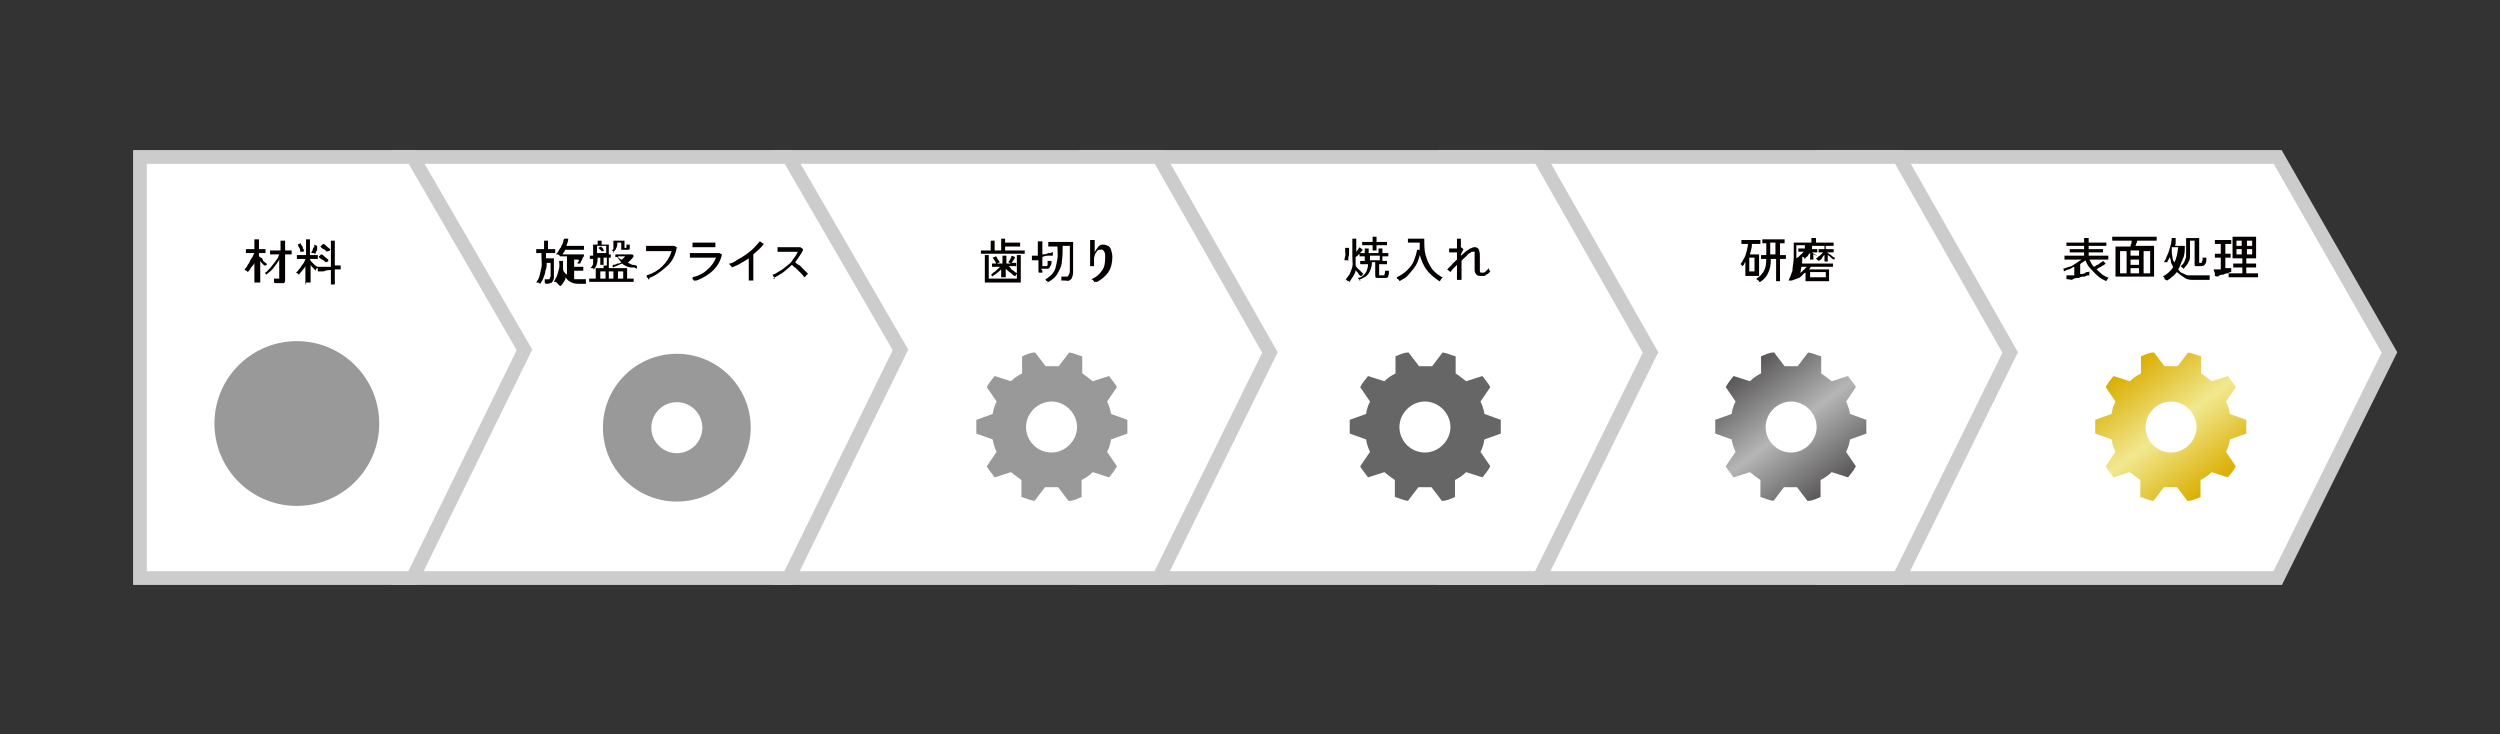
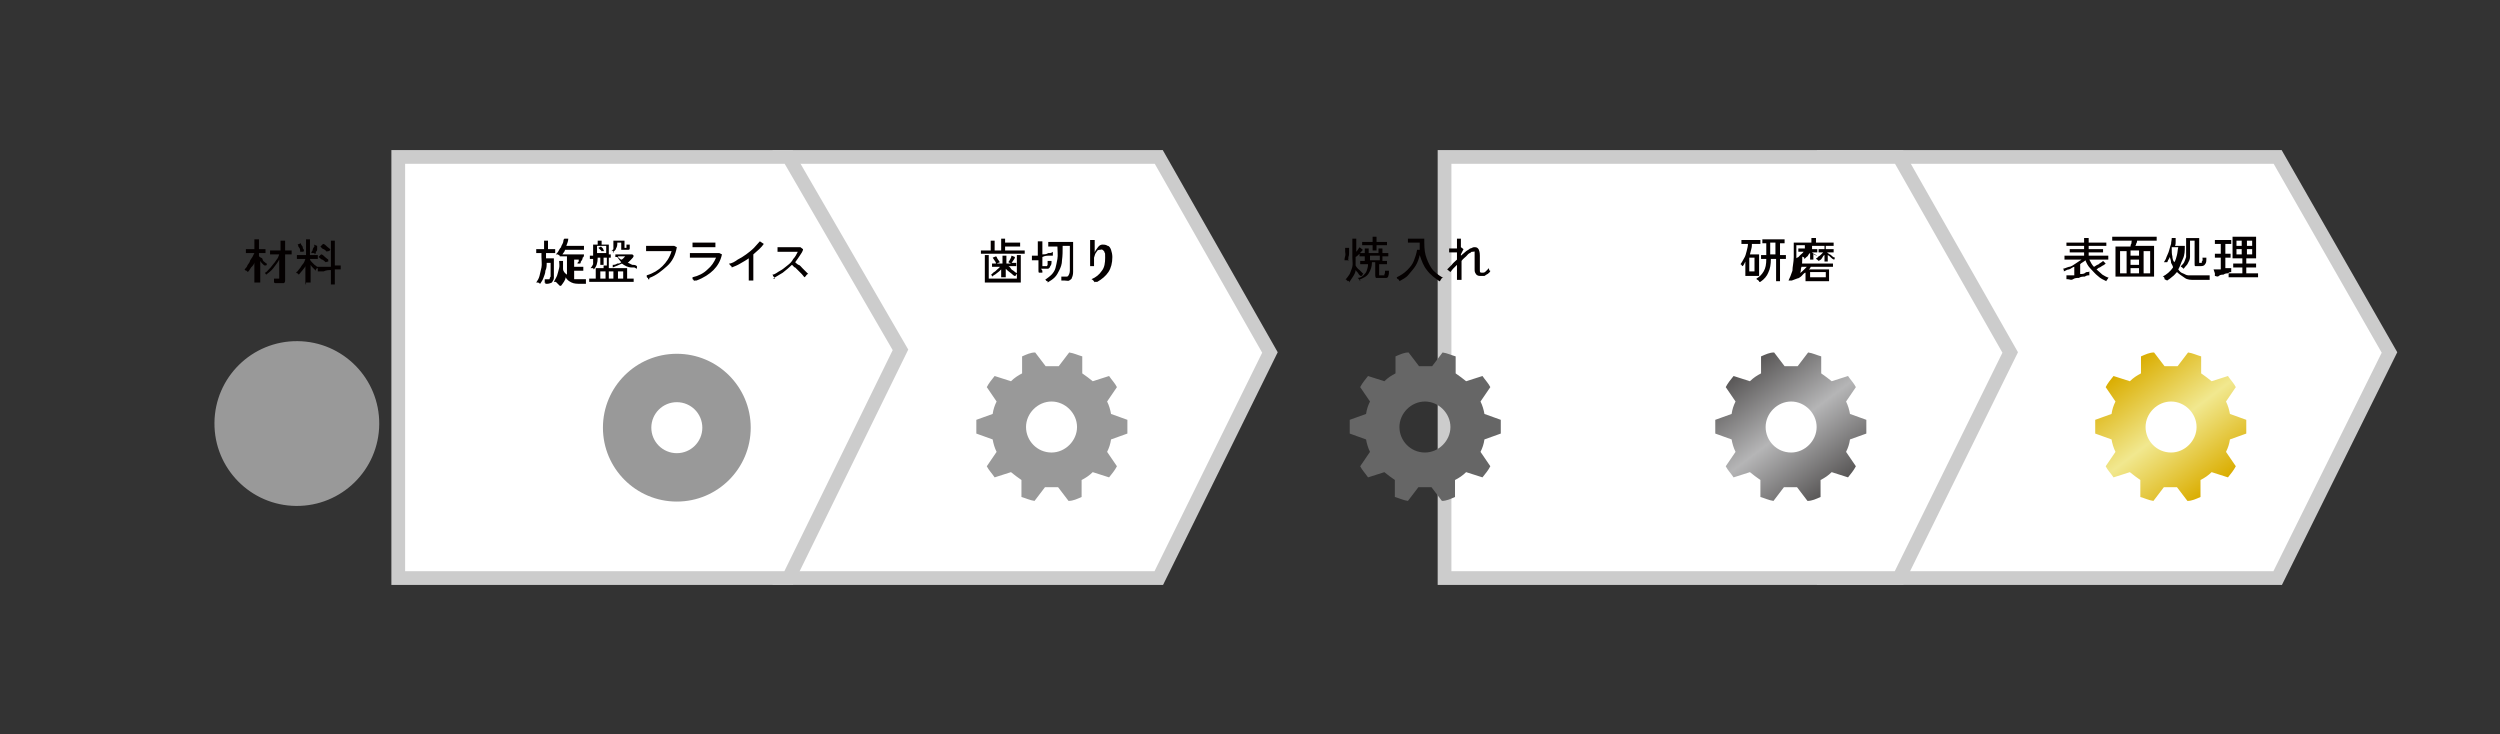
<svg xmlns="http://www.w3.org/2000/svg" viewBox="0 0 382.3 112.3">
  <rect x="0" y="0" width="382.3" height="112.3" fill="#333333" stroke="none" />
  <defs>
    <linearGradient id="a" x1="267.1" x2="280.7" y1="-66.1" y2="-48" gradientTransform="translate(0 122.3)" gradientUnits="userSpaceOnUse">
      <stop offset="0" stop-color="#595757" />
      <stop offset=".5" stop-color="#b5b5b6" />
      <stop offset="1" stop-color="#595757" />
    </linearGradient>
    <linearGradient id="b" x1="325.1" x2="338.8" y1="-66.1" y2="-48" gradientTransform="translate(0 122.3)" gradientUnits="userSpaceOnUse">
      <stop offset="0" stop-color="#daad00" />
      <stop offset=".5" stop-color="#f1e88f" />
      <stop offset="1" stop-color="#daad00" />
    </linearGradient>
  </defs>
  <path fill="#fff" stroke="#ccc" stroke-miterlimit="10" stroke-width="2.1" d="M348.3 88.4h-69.4V24h69.4l17.1 29.9z" />
  <path fill="#fff" stroke="#ccc" stroke-miterlimit="10" stroke-width="2.1" d="M290.4 88.4h-69.5V24h69.5l17 29.9z" />
-   <path fill="#fff" stroke="#ccc" stroke-miterlimit="10" stroke-width="2.1" d="M235.4 88.4H166V24h69.4l17 29.9z" />
  <path fill="#fff" stroke="#ccc" stroke-miterlimit="10" stroke-width="2.1" d="M177.2 88.4h-58V24h58l17 29.9z" />
  <path fill="#fff" stroke="#ccc" stroke-miterlimit="10" stroke-width="2.1" d="M120.6 88.4H60.9V24h59.7l17.1 29.5z" />
-   <path fill="#fff" stroke="#ccc" stroke-miterlimit="10" stroke-width="2.1" d="M63.1 88.4H21.4V24h41.7l17.1 29.5z" />
  <path fill="#040000" d="M150 38.8v-.5h1.5v-1.5h.6v1.5h1v-1.8h.6v.6h2.3v.6h-2.3v.6h3v.5h-6.8Zm.6 4.4V39h.6v3.6h4.3V39h.6v4.2h-5.6Zm2.5-.7v-1.3c-.2.2-.4.4-.7.6-.2.2-.5.3-.7.5 0-.2 0 0-.1-.3h-.1c.1 0 .3-.2.5-.4.1 0 .3-.2.5-.4s.3-.2.4-.4h-1.2v-.5h1.6v-1.2h.6v1.2h.7l-.4-.2s.1-.2.2-.3l.2-.4c.1-.2 0-.2.1-.3l.5.2s0 .2-.1.3c0 0-.1.2-.2.3s-.1.2-.2.3h.7v.5h-1.2c.1 0 .3.2.4.4s.3.2.5.4.3.2.5.3c0 0-.1 0-.2.2s-.1.2-.2.2c-.2 0-.4-.3-.7-.5s-.5-.4-.7-.6v1.3h-.7Zm-.8-2.2s0-.2-.1-.3-.1-.2-.2-.3-.1-.2-.2-.3l.5-.2s.1 0 .2.3c0 0 .1.2.2.3s.1.2.2.3l-.5.2Zm7.1 1.4h-.5c-.1 0-.1-.2-.1-.4v-1.5h-1v-.7h.9v-2.2h.7v2c.3 0 .6 0 .9-.2.3 0 .5 0 .7-.2v.6h-.6c-.3 0-.6 0-1 .2v1.4h.7l.1-.2v-.6h.6c0 .4 0 .6-.2.8 0 .2-.2.3-.3.4h-1.1l.2.3Zm.8 1.5V43c-.1 0-.2 0-.3-.2h-.1c.4-.3.7-.5 1-.8.2-.2.5-.6.6-1s.2-.8.3-1.4 0-1.2 0-1.9h-1.4V37h3.8v4.6c0 .4-.1.7-.2.9 0 .2-.3.3-.4.4s-.4 0-.7 0h-.5v-.6h.7c.2 0 .3 0 .4-.2 0 0 .2-.3.2-.7v-3.8h-1.1c0 .8 0 1.5-.1 2.2 0 .6-.2 1.1-.4 1.5s-.4.8-.7 1.1-.6.5-1.1.8m7.2 0s-.1-.2-.2-.3c0 0-.2-.2-.3-.2.7-.3 1.2-.7 1.6-1.3.4-.5.5-1.2.5-2s0-.6-.1-.8c0-.2-.2-.3-.3-.4s-.3 0-.4 0-.4 0-.5.3c-.2.2-.3.5-.4.9v1.3h-.6v-4h.7v2c0-.3.3-.6.5-.9s.5-.4.7-.4.5 0 .8.2c.2 0 .4.3.5.6s.2.7.2 1.1c0 .9-.2 1.7-.6 2.3s-1 1.1-1.7 1.5h-.4Zm-84.1.1v-.6h.7c.1 0 0-.2.2-.4v-2.1h-.6c0 .4 0 .8-.2 1.2 0 .4-.2.8-.3 1.1s-.3.6-.5.9l-.3-.2H82c.2-.3.4-.6.5-1s.2-.8.3-1.3 0-1 0-1.6v-.6H82v-.6h1.2v-1.3h.6v1.3h1.1v.6h-1.4v.8h1.2v3c0 .3-.2.5-.3.7 0 0-.4.2-.7.2h-.3v-.2Zm1.9 0-.2-.2h-.3c.2-.4.4-.7.5-1s.2-.7.3-1.1 0-.7 0-1.1h.6v1.2c0 .4.3.7.6.9v-2.8h-1.1v-.5.4l-.3-.2H85s.3-.3.4-.5.2-.4.4-.6c0-.2.2-.4.3-.7s0-.4.2-.6h.6c0 .4-.2.8-.3 1.1h2.7v.6h-2.9c0 .2-.2.4-.4.7h3.3c0 .2 0 .4-.2.5 0 0 0 .3-.2.5s0 .3-.2.4h-.4s0-.2.2-.3v-.3h-.7v1.1h1.4v.6h-1.4v1.3h1.8v.7h-.8c-.5 0-1 0-1.4-.2s-.7-.4-.9-.8c0 .4-.4.9-.7 1.3h-.2l-.3-.3Zm5.5-2.3h-.4c.2-.2.3-.4.4-.6v-.8h-.5v-.5h.5v-1.7h.7v-.6h.6v.6h1.1v1.5h.3v.5h-.3v1.7h-.8v-.5h.5v-1.2h-.5v1.1h-.5v-1.1h-.4q0 1.2-.6 1.8Zm-.6 2.1v-.5h1V41h4.8v1.6h1v.5zm1.2-4.4h1.4v-1.1h-1.4v1.2Zm.7-.2s0-.2-.2-.3l-.3-.3.4-.2.3.3c.1.1 0 .2.2.4H92Zm-.2 4.1h.8v-1.1h-.8zm1.3 0h.7v-1.1h-.7zm3.5-1.7c-.6 0-1.1-.3-1.5-.6-.4.2-.9.4-1.4.6v-.4c.2 0 .4 0 .7-.2.2 0 .4 0 .6-.2-.2-.2-.4-.5-.6-.8h-.3v-.4h2.6l.2.2c0 .2-.2.4-.4.6l-.5.5c.2 0 .4.2.7.3.2 0 .5 0 .7.2v.4l-.4-.2Zm-2.7-2.3-.2-.2c-.2-.2 0 0-.2 0l.3-.3v-1.3h1.7v1.1h.3v-.5h.5v.6s0 .2-.2.2H95v-1.1h-.6c0 .3 0 .6-.2.9 0 .2-.3.4-.5.6zm.6 4h.8v-1.1h-.8zm.5-2.9c.2 0 .4-.3.6-.5h-1.1s0 .2.2.3.2.2.3.2m4.1 3v-.2s-.2 0-.2-.2v-.2c1-.3 1.8-.8 2.4-1.4s1.1-1.3 1.4-2.3h-3.9v-.8h4.3l.4.2c-.2 1.2-.7 2.2-1.5 2.9s-1.6 1.4-2.7 1.8v.2Zm7 .3v-.2s-.2 0-.2-.2v-.2c.9-.2 1.7-.6 2.3-1.2.6-.5 1-1.1 1.3-1.8h-4v-.7h4.5l.4.2c-.2 1-.7 1.8-1.3 2.4s-1.5 1.2-2.6 1.6h-.3Zm-.2-5.2v-.7h3.5v.7zm8.6 5.1v-3.4c-.4.3-.8.5-1.3.8s-.8.4-1.3.6c0 0 0-.2-.2-.3 0 0-.2-.2-.2-.3.4 0 .9-.3 1.3-.6.4-.2.9-.5 1.3-.8s.8-.6 1.2-1c.3-.3.6-.7.9-1l.6.4c-.2.3-.4.5-.7.8s-.6.5-.9.8v4zm4-.3s0-.2-.2-.3 0-.2-.2-.3c.4 0 .8-.4 1.2-.6s.7-.5 1.1-.8.7-.6.9-1c.3-.3.5-.7.7-1.1h-3.1v-.7h3.5l.4.3c0 .3-.3.7-.5 1s-.4.6-.7 1c0 0 .3.3.5.4.2 0 .4.3.6.5l.5.5.4.4s-.2 0-.3.2-.2.2-.3.3c0 0-.2-.3-.4-.5l-.5-.5-.5-.5c-.2 0-.3-.3-.5-.4-.4.4-.9.8-1.4 1.2l-1.5.9zm-79.6.6v-3.1c0 .3-.3.6-.5.8-.2.3-.3.5-.5.7l-.2-.2s-.2 0-.3-.2c0 0 .3-.3.4-.5 0-.2.3-.4.4-.7 0-.2.3-.5.4-.7l.3-.6h-1.3v-.6h1.3v-1.5h.7v1.5h1v.6h-1v.4s0 .2.3.3.2.2.3.4.2.2.3.3.2.2.3.2c0 .2 0 .3-.2.3s-.2 0-.4-.2-.3-.3-.4-.5v3.3h-.7Zm3 0v-.6h.8v-2.9c-.2.4-.6.9-.9 1.3s-.7.7-1.1 1l-.2-.3c.2 0 .4-.3.6-.5s.4-.4.6-.7c.2-.2.4-.5.6-.8.2-.2.3-.5.4-.8h-1.4v-.6h1.6v-1.5h.7v1.5h1v.6h-1v3.9c0 .2 0 .4-.2.5h-1.3Zm4.8.1v-2.7c0 .3-.3.5-.5.8-.2.2-.4.5-.5.6l-.2-.2s-.2 0-.2-.2c.2 0 .3-.3.5-.5s.3-.5.5-.7.3-.5.4-.8h-1.3V39h1.4v-2.4h.6V39h1.2v.6h-1.2c0 .2.2.4.3.5l.4.4s.3.2.4.3h2.1v-4h.6v3.8h.9v.6h-.9v2.3h-.6v-2.2c-.3 0-.7 0-1.1.2h-.9V41s-.2 0-.3.2v.2l-.4-.4c-.2-.2-.3-.3-.4-.5v2.7h-.7v.4Zm-.8-4.6v-.4s0-.3-.2-.5 0-.3-.2-.4l.5-.2s0 .2.2.4 0 .3.2.5 0 .3 0 .4h-.5zm2.1 0h-.4s0-.2.2-.4c0 0 0-.3.2-.5s0-.3 0-.4l.5.2v.4c0 .2 0 .4-.2.5 0 .2 0 .3-.2.4v-.2Zm1.8 1.4s-.3-.3-.5-.4c-.2 0-.4-.3-.6-.4l.4-.4c.2 0 .4.2.6.4s.4.3.5.4v.3h-.1Zm.2-1.6s-.3-.3-.5-.4c-.2 0-.4-.3-.5-.4l.4-.4c.2 0 .4.2.6.4s.4.3.5.4q0 .2-.2.3c-.2 0 0 0 0 0h-.2Zm156.2 1.3h-.6s0-.3.1-.6 0-.5 0-.7v-.6h.6v.7c0 .2 0 .5-.1.7 0 .2 0 .4-.1.6h.1Zm0 3.2h-.1c-.1-.2-.1 0-.2-.2s-.1 0-.2 0c.3-.3.5-.6.7-.9.1-.3.3-.7.4-1.1s0-.9 0-1.4v-2.9h.6v2s.2-.2.3-.4.2-.2.2-.3l.5.4c-.1.2-.3.3-.5.6-.2.2-.4.4-.6.5v1.3c.1.2.3.5.6.7l.6.6h-.1s0 .2-.2.3h-.1c-.1 0-.3-.2-.4-.4s-.3-.3-.4-.5c0 .3-.2.7-.4 1l-.6.9v-.3Zm1.8 0-.2-.3s-.1-.2-.2-.2c.4 0 .7-.2.9-.4s.4-.4.5-.7.2-.6.2-1H208v-.5h.7v-.7h-.8v-.5h.8V38h.6v.7h1.5V38h.6v.7h.9v.5h-.9v.7h.7v.5h-1.2v1.7h.8v-.2c.1 0 .1-.3.1-.5h.6c0 .3 0 .6-.1.8 0 .2-.2.3-.3.3h-1.6s-.1-.2-.1-.4v-2h-.5c0 .7-.2 1.2-.5 1.7s-.8.7-1.5 1h.2Zm1.9-4.7v-.8h-1.6V37h1.6v-.8h.6v.8h1.6v.5h-1.6v.8zm-.4 1.5h1.5v-.7h-1.5zm10.6 3.2c-.7-.5-1.4-1-1.9-1.7-.5-.6-.8-1.4-1.1-2.3-.1.5-.3 1.1-.6 1.6s-.7.9-1.1 1.4-.9.7-1.4 1c0 0 0-.2-.2-.3s-.2-.2-.2-.3c.6-.3 1.1-.6 1.6-1.1s.8-.9 1-1.4.4-1.1.5-1.7h.4v-1.1h-1.8v-.6h2.5c0 .9 0 1.8.2 2.5s.5 1.4.9 2 1.1 1.1 1.8 1.5h-.2s-.1.2-.2.3l-.1.2Zm2.7-.2v-2.3l-.6.6c-.2.2-.3.4-.4.5l-.5-.4.7-.7c.2-.3.5-.5.8-.8v-1.1h-1.2V38h1.2v-1.5h.6v1.3l.4.3-.4.8v.2c.2-.2.5-.4.7-.6s.5-.3.7-.5c.2 0 .4-.2.6-.2.3 0 .5 0 .7.3.1.2.2.5.2 1v2.2c0 .3 0 .4.3.4s.4 0 .6-.2l.5-.5v.2l.1.2h.1c0 .2-.2.3-.4.5-.1 0-.3.2-.5.3h-.5c-.3 0-.6 0-.8-.3s-.2-.4-.2-.8v-2.6c0-.1-.1 0-.3 0s-.2 0-.4.2c-.2 0-.4.3-.6.5s-.5.4-.7.7v2.9zm44.1-.7V40l-.2.4s-.1.2-.2.3c0 0-.1 0-.2-.2s-.2 0-.2 0c.2-.3.4-.6.6-1 .2-.3.3-.7.4-1.1s.2-.8.2-1.1h-1v-.6h2.9v.6h-1.3c0 .2 0 .5-.1.8s-.1.5-.2.8h1.4v3.3h-2.1Zm.6-.6h.8v-2.1h-.8zM269 43l-.2-.2s-.2 0-.2-.2c.5-.3.8-.6 1.1-1.1s.4-1.1.4-1.9h-.8V39h.8v-1.8h-.6v-.6h3.4v.6h-.7V39h.9v.6h-.9V43h-.6v-3.4h-.8c0 .8-.1 1.5-.4 2.1-.2.5-.6 1-1.2 1.4h-.2Zm1.7-4.1h.8v-1.8h-.8zm3.3 4h-.5q.3-.6.6-1.5c0-.6.2-1.3.2-2.1v-2.2h2.7v-.7h.7v.7h2.7v.5h-1.2v.5h1.2v.5h-1s.2.2.4.3c.1 0 .3.2.4.3s.3.2.4.2l-.1.3c-.1 0-.3-.1-.5-.3s-.3-.3-.5-.4v1h-.5v-1c-.1 0-.3.3-.4.5s-.3.3-.5.4l-.2-.2s-.1 0-.2-.2c0 0 .2 0 .4-.3.1 0 .3-.2.4-.3l.3-.3h-.7v-.5h.9v-.5h-1.9v.5h.8v.5h-.8s.2.2.4.3c.1 0 .3.2.4.2h-.1s-.1 0-.2-.1c0 0-.2 0-.3-.2v.9h-.5v-1c-.1 0-.3.3-.4.5-.1 0-.3.3-.5.4v-.2c-.2-.2-.2 0-.3-.2 0 .7 0 1.4-.2 1.9 0 .6-.3 1.1-.6 1.5zm2.1 0v-1.2c-.2 0-.4.3-.6.5s-.4.3-.6.4l-.2-.2c-.2-.2-.1-.2-.2-.2.2 0 .4-.2.7-.4s.4-.3.6-.5l.5-.5H275v-.5h5.3v.5h-3.4l-.1.2c-.1.2 0 0-.2.2h3.1V43H276h.1Zm-1.3-3.5c.2 0 .3-.2.5-.4s.4-.3.5-.5h-.8V38h1v-.5h-1.3v2Zm2 3h2.4v-.8h-2.4zm39.2.3v-.6h1.2v-1.3c-.2 0-.5.3-.8.4-.3 0-.5.2-.8.3v-.2l-.1-.2h-.1c.3 0 .6-.2 1-.3.3 0 .7-.3 1-.5l.9-.6h-2.6v-.6h3v-.5h-2.2v-.5h2.2v-.5H316v-.5h2.7v-.7h.7v.7h2.7v.5h-2.7v.5h2.2v.5h-2.2v.5h3v.6h-2.9c.2.4.4.8.7 1.1.1 0 .3-.2.5-.3.2 0 .3-.2.5-.3s.3-.2.4-.3l.4.4s-.2.2-.4.3c-.1 0-.3.2-.5.3-.2 0-.3.2-.5.3.3.3.6.5.9.8.3.2.7.4 1 .5h-.1q-.1.2-.2.3c-.1.1 0 0-.1.2-.4-.2-.9-.4-1.3-.8-.4-.3-.7-.7-1.1-1.1s-.6-.8-.8-1.3c0 0-.2.2-.4.3s-.3.2-.4.3v1.5c.3 0 .6 0 .8-.2s.4 0 .6-.2v.6c-.2 0-.4 0-.7.2-.3 0-.6 0-.9.2-.3 0-.6 0-.9.2s-.5 0-.8 0h.3zm7.5-.3v-4.7h2.3s0-.3.1-.4 0-.3.1-.5h-3v-.6h6.8v.6h-3s0 .3-.1.4 0 .3-.2.4h2.9v4.7h-6 .1Zm.7-.6h1v-3.4h-1zm1.6-2.7h1.3v-.8h-1.3zm0 1.4h1.3v-.8h-1.3zm0 1.3h1.3V41h-1.3zm2 0h1v-3.4h-1zm3.2.8s0-.2-.2-.3 0 0-.1 0c.6-.3 1.2-.8 1.6-1.4 0-.2-.2-.5-.3-.7 0-.3-.1-.6-.2-.9 0 0-.1.3-.2.4s-.1.3-.2.4h-.5c.1-.2.3-.4.4-.8.1-.3.3-.6.4-1s.2-.7.3-1c0-.3.1-.6.1-.9h.6v.6c0 .2 0 .4-.1.6h1.5c0 .7 0 1.4-.3 2s-.4 1.1-.7 1.6c.2.3.4.5.7.6s.5.3.8.3h3.3v.7h-2.3c-.6 0-1.1 0-1.5-.3s-.8-.5-1.2-.9c-.2.2-.4.5-.7.7-.2.2-.5.4-.8.6l-.4-.2Zm1.5-2.5c.2-.3.3-.7.4-1.1s.1-.8.2-1.2h-1v.2c0 .4 0 .9.1 1.2 0 .3.1.7.3.9m1.4 1-.2-.2c-.2-.2-.2 0-.2-.2.2-.2.4-.4.5-.6s.2-.5.3-.8v-2.9h2v3.8h.4V40c.2-.2.1-.3.1-.6h.6c0 .5 0 .8-.2 1-.1.2-.3.3-.7.3h-.8c-.1 0-.1-.2-.1-.4v-3.5h-.7v2.5c0 .4-.2.7-.3.9-.1.3-.4.5-.6.8Zm4.8.7-.2-.6h1.1v-1.8h-.9v-.6h.9v-1.5h-.9v-.6h2.5v.6h-.9v1.5h.8v.6h-.8V41h.9v.6c-.1 0-.3 0-.5.2-.2 0-.4 0-.7.2-.2 0-.5 0-.7.2s-.4 0-.6 0V42Zm2.1.6v-.6h2.1v-.9h-1.4v-.6h1.4v-.8h-1.5v-3.3h3.6v3.3h-1.5v.8h1.5v.6h-1.5v.9h1.8v.6h-4.6zm1.2-4.8h.8v-.8h-.8zm0 1.3h.8v-.8h-.8zm1.6-1.3h.8v-.8h-.8zm0 1.3h.8v-.8h-.8z" />
  <path fill="#999" d="M172.4 66.3v-2.1l-2.5-.9c-.1-.6-.3-1.3-.6-1.9l1.5-2.2c-.3-.6-.8-1.1-1.2-1.7l-2.5.8c-.5-.4-1-.8-1.6-1.2v-2.6c-.7-.2-1.3-.5-2-.6l-1.6 2.1h-2l-1.6-2.1c-.7 0-1.3.3-2 .6v2.6c-.6.3-1.2.7-1.7 1.2l-2.5-.8c-.4.5-.9 1.1-1.2 1.7l1.5 2.2c-.3.6-.5 1.2-.6 1.9l-2.5.9v2.1l2.5.9c.1.6.3 1.3.6 1.9l-1.5 2.2c.3.6.8 1.1 1.2 1.7l2.5-.8c.5.4 1 .8 1.6 1.2V76c.7.2 1.3.5 2 .6l1.6-2.1h2l1.6 2.1c.7 0 1.3-.3 2-.6v-2.6c.6-.3 1.2-.7 1.7-1.2l2.5.8c.4-.5.9-1.1 1.2-1.7l-1.5-2.2c.3-.6.5-1.2.6-1.9zm-11.6 2.9c-2.2 0-3.9-1.8-3.9-3.9s1.8-3.9 3.9-3.9 3.9 1.8 3.9 3.9-1.8 3.9-3.9 3.9" />
  <path fill="#666" d="M229.5 66.3v-2.1l-2.5-.9c-.1-.6-.3-1.3-.6-1.9l1.5-2.2c-.3-.6-.8-1.1-1.2-1.7l-2.5.8c-.5-.4-1-.8-1.6-1.2v-2.6c-.7-.2-1.3-.5-2-.6L219 56h-2l-1.6-2.1c-.7 0-1.3.3-2 .6v2.6c-.6.3-1.2.7-1.7 1.2l-2.5-.8c-.4.5-.9 1.1-1.2 1.7l1.5 2.2c-.3.6-.5 1.2-.6 1.9l-2.5.9v2.1l2.5.9c.1.6.3 1.3.6 1.9l-1.5 2.2c.3.6.8 1.1 1.2 1.7l2.5-.8c.5.4 1 .8 1.6 1.2V76c.7.2 1.3.5 2 .6l1.6-2.1h2l1.6 2.1c.7 0 1.3-.3 2-.6v-2.6c.6-.3 1.2-.7 1.7-1.2l2.5.8c.4-.5.9-1.1 1.2-1.7l-1.5-2.2c.3-.6.5-1.2.6-1.9zm-11.6 2.9c-2.2 0-3.9-1.8-3.9-3.9s1.8-3.9 3.9-3.9 3.9 1.8 3.9 3.9-1.8 3.9-3.9 3.9" />
  <path fill="url(#a)" d="M285.4 66.3v-2.1l-2.5-.9c-.1-.6-.3-1.3-.6-1.9l1.5-2.2c-.3-.6-.8-1.1-1.2-1.7l-2.5.8c-.5-.4-1-.8-1.6-1.2v-2.6c-.7-.2-1.3-.5-2-.6l-1.6 2.1h-2l-1.6-2.1c-.7 0-1.3.3-2 .6v2.6c-.6.3-1.2.7-1.7 1.2l-2.5-.8c-.4.5-.9 1.1-1.2 1.7l1.5 2.2c-.3.6-.5 1.2-.6 1.9l-2.5.9v2.1l2.5.9c.1.6.3 1.3.6 1.9l-1.5 2.2c.3.6.8 1.1 1.2 1.7l2.5-.8c.5.4 1 .8 1.6 1.2V76c.7.2 1.3.5 2 .6l1.6-2.1h2l1.6 2.1c.7 0 1.3-.3 2-.6v-2.6c.6-.3 1.2-.7 1.7-1.2l2.5.8c.4-.5.9-1.1 1.2-1.7l-1.5-2.2c.3-.6.5-1.2.6-1.9zm-11.5 2.9c-2.2 0-3.9-1.8-3.9-3.9s1.8-3.9 3.9-3.9 3.9 1.8 3.9 3.9-1.8 3.9-3.9 3.9" />
  <path fill="url(#b)" d="M343.5 66.3v-2.1l-2.5-.9c-.1-.6-.3-1.3-.6-1.9l1.5-2.2c-.3-.6-.8-1.1-1.2-1.7l-2.5.8c-.5-.4-1-.8-1.6-1.2v-2.6c-.7-.2-1.3-.5-2-.6L333 56h-2l-1.6-2.1c-.7 0-1.3.3-2 .6v2.6c-.6.3-1.2.7-1.7 1.2l-2.5-.8c-.4.5-.9 1.1-1.2 1.7l1.5 2.2c-.3.6-.5 1.2-.6 1.9l-2.5.9v2.1l2.5.9c.1.6.3 1.3.6 1.9l-1.5 2.2c.3.6.8 1.1 1.2 1.7l2.5-.8c.5.4 1 .8 1.6 1.2V76c.7.2 1.3.5 2 .6l1.6-2.1h2l1.6 2.1c.7 0 1.3-.3 2-.6v-2.6c.6-.3 1.2-.7 1.7-1.2l2.5.8c.4-.5.9-1.1 1.2-1.7l-1.5-2.2c.3-.6.5-1.2.6-1.9zM332 69.2c-2.2 0-3.9-1.8-3.9-3.9s1.8-3.9 3.9-3.9 3.9 1.8 3.9 3.9-1.8 3.9-3.9 3.9" />
  <circle cx="45.4" cy="64.9" r="12.6" fill="#999" transform="rotate(-89.5 45.33 64.837)" />
  <circle cx="103.5" cy="65.4" r="11.3" fill="#999" />
  <circle cx="103.5" cy="65.4" r="3.9" fill="#fff" />
-   <path d="M79.7 1144.2c-.2-.2-.5-.5-.9-.7-.4-.3-.8-.5-1.1-.6q1.35-1.5 2.1-3c.75-1.5.9-2.2 1.1-3.5s.3-2.8.3-4.5h-2.7v-2.3h2.7v-3.8h2.4v3.8h3.9v2.3c0 3.7 0 6.4-.4 8.4 0 1-.3 1.9-.6 2.4q-.45.9-1.2 1.2c-.75.3-1.2.3-2 .3h-.9c0-.3 0-.8-.2-1.2 0-.5-.2-.9-.3-1.2h1.2c.5 0 .8 0 1-.4.2-.2.4-.7.5-1.4 0-.4.2-1.1.2-1.9s0-1.8.2-2.8v-3.4h-1.6c0 2.7-.3 5-.9 7.1-.6 2-1.6 3.8-3 5.3h.2Zm9.2-1.3v-14.3h7.3v14.3zm2.4-2.4h2.5v-9.4h-2.5zm7.6 2.2v-2.4h7.8v-10.2h-6.6v-2.4h15.8v2.4h-6.6v10.2h7.8v2.4H98.8Zm20.5 0v-2.4h7.8v-10.2h-6.6v-2.4h15.8v2.4h-6.6v10.2h7.8v2.4h-18.3Zm23.4 1.6v-6.9c-.4.7-.7 1.3-1.1 1.9s-.7 1-1 1.4c-.1-.2-.3-.4-.4-.6s-.4-.4-.6-.6-.4-.3-.5-.4c.3-.3.6-.7 1-1.2s.7-1 1-1.6.6-1.1.9-1.7.5-1.1.7-1.6H140v-2.2h2.9v-1.7c-.4 0-.8.2-1.2.2h-1.2c0-.2 0-.4-.2-.6 0-.3-.2-.5-.3-.8s-.2-.5-.3-.6h1.6c.6 0 1.3-.2 1.9-.4.7 0 1.3-.3 1.9-.5q.9-.3 1.5-.6l1.2 1.9c-.4.2-.7.3-1.2.5-.4.2-.9.3-1.4.4v2.2h2.4v2.2h-2.4v1c.2.3.5.6.9 1s.7.7 1.1 1 .7.6 1 .8c-.1 0-.3.3-.5.5s-.4.4-.5.7c-.2.2-.3.4-.4.6-.2-.2-.5-.4-.7-.7-.3-.3-.5-.6-.8-.9v7.4h-2.5Zm3.8-.6v-2.1h4.8v-1.8h-3.2v-2h3.2v-1.6h-3.7v-2h10v2h-3.8v1.6h3.2v2h-3.2v1.8h4.4v2.1h-11.8zm1.6-10.9v-6.5h9.1v6.5zm2.4-2h4.4v-2.4h-4.4zM171 1143c0-.2-.2-.5-.3-.8-.2-.3-.3-.6-.5-.9s-.4-.5-.6-.7c1.9-.3 3.3-.9 4.3-1.8q1.5-1.35 1.5-3.3c0-1.95-.1-1.9-.6-2.7-.4-.8-1-1.4-1.7-1.9s-1.5-.8-2.4-.9q-.15 1.95-.6 3.9c-.3 1.3-.7 2.6-1.2 3.7-.5 1.2-1.1 2.1-1.9 2.9-.6.6-1.1.9-1.6 1-.5 0-1.1 0-1.7-.2q-.9-.3-1.5-1.2c-.6-.9-.8-1.2-1-1.9s-.3-1.5-.3-2.3c0-1.2.4-2.4.9-3.4s1.2-1.9 2.1-2.7c.9-.7 1.9-1.3 3-1.7s2.3-.5 3.6-.5 2 .3 2.9.7 1.7 1 2.4 1.7 1.2 1.5 1.6 2.5c.4.9.5 2 .5 3.1 0 1.9-.7 3.4-2 4.7-1.2 1.3-2.9 2.1-4.9 2.6Zm-6.7-4.2c.1 0 .3.2.5.2s.3 0 .5-.2c.5-.5.9-1.2 1.4-2.1.4-.9.8-1.9 1-3 .3-1.1.5-2.3.5-3.5-.9.2-1.8.6-2.5 1.2s-1.3 1.3-1.7 2.1-.7 1.7-.7 2.7 0 1.2.3 1.7.5.8.8 1.1v-.2Zm20.9 3.9c0-.2-.2-.4-.4-.7l-.6-.9c-.2-.3-.4-.5-.6-.7 2.6-.9 4.7-2 6.4-3.5s2.9-3.4 3.7-5.8h-10.6l-.2-2.8H195l1.7.9c-.5 2.2-1.2 4.1-2.3 5.9-1.1 1.7-2.4 3.2-4 4.4s-3.4 2.2-5.4 2.9zm18.9-2.1v-11h12.4v11zm2.5-2.3h7.4v-6.3h-7.4zm15.8-2v-2.6h16.8v2.6zm26.5 8.6c-.9-.8-1.6-1.7-2.3-2.7s-1.2-2.1-1.6-3.3-.6-2.5-.6-3.8.2-2.7.6-3.9.9-2.3 1.6-3.3 1.4-1.9 2.3-2.7l1 1c-1.2 1.2-2.2 2.6-2.9 4s-1.1 3.1-1.1 4.9.4 3.4 1.1 4.9c.7 1.4 1.7 2.8 2.9 4l-1 1Zm3.5-8.5v-2.6h17.9v2.6zm22 7.9v-10.7c-.2.3-.4.6-.5.8-.2.3-.4.5-.5.7-.1 0-.3-.3-.5-.5l-.6-.6c-.2-.2-.4-.3-.6-.4q.6-.75 1.2-1.8c.4-.7.8-1.4 1.1-2.2.4-.8.7-1.5.9-2.2.3-.7.5-1.4.6-1.9l2.2.6c-.1.5-.3 1-.5 1.5-.2.6-.4 1.1-.7 1.7v7.2c.7-1 1.3-2.2 1.7-3.5s.7-2.6.8-4h-1.6v-2.1h7.4v2.1h-3.5c0 .4 0 .7-.1 1.1 0 .4-.1.7-.2 1.1h3.3c0 2-.3 3.9-.8 5.5s-1.3 3.1-2.2 4.3-1.9 2.3-3.1 3.2c0 0-.2-.3-.4-.5s-.4-.4-.7-.6c-.2-.2-.4-.3-.6-.4v1.6h-2.2zm2.2-1.6c.8-.5 1.6-1.2 2.2-2.1q1.05-1.2 1.8-2.7c-.3-.2-.5-.4-.9-.6s-.6-.4-.8-.5c-.1.2-.3.4-.4.6s-.3.4-.4.6c-.2-.2-.4-.3-.7-.6-.3-.2-.6-.4-.8-.5v5.7Zm4.9-7 .3-1.2c.1-.4.1-.8.2-1.2h-1.5c0 .2-.2.5-.3.7 0 .2-.2.5-.3.7.2 0 .4.2.7.4s.6.3.8.5Zm3.6 3.5v-10.8h2.2v10.8zm1.2 5c0-.3 0-.7-.2-1.1 0-.5-.2-.8-.3-1.1h2.4s.1-.3.1-.6v-15.5h2.2v16.5q0 1.05-.6 1.5c-.6.45-.9.5-1.7.5h-2 .1Zm8 .7-1-1c1.2-1.2 2.2-2.6 2.9-4s1.1-3.1 1.1-4.9-.4-3.5-1.1-4.9-1.7-2.8-2.9-4l1-1c.9.8 1.6 1.7 2.3 2.7s1.2 2.1 1.6 3.3.6 2.5.6 3.9-.2 2.6-.6 3.8-.9 2.3-1.6 3.3-1.4 1.9-2.3 2.7Z" />
+   <path d="M79.7 1144.2c-.2-.2-.5-.5-.9-.7-.4-.3-.8-.5-1.1-.6q1.35-1.5 2.1-3c.75-1.5.9-2.2 1.1-3.5s.3-2.8.3-4.5h-2.7v-2.3h2.7v-3.8h2.4v3.8h3.9v2.3c0 3.7 0 6.4-.4 8.4 0 1-.3 1.9-.6 2.4q-.45.9-1.2 1.2c-.75.3-1.2.3-2 .3h-.9c0-.3 0-.8-.2-1.2 0-.5-.2-.9-.3-1.2h1.2c.5 0 .8 0 1-.4.2-.2.4-.7.5-1.4 0-.4.2-1.1.2-1.9s0-1.8.2-2.8v-3.4h-1.6c0 2.7-.3 5-.9 7.1-.6 2-1.6 3.8-3 5.3h.2Zm9.2-1.3v-14.3h7.3v14.3zm2.4-2.4h2.5v-9.4h-2.5zm7.6 2.2v-2.4h7.8v-10.2h-6.6v-2.4h15.8v2.4h-6.6v10.2h7.8v2.4H98.8Zm20.5 0v-2.4h7.8v-10.2h-6.6v-2.4h15.8v2.4h-6.6v10.2h7.8v2.4h-18.3Zm23.4 1.6v-6.9c-.4.7-.7 1.3-1.1 1.9s-.7 1-1 1.4c-.1-.2-.3-.4-.4-.6s-.4-.4-.6-.6-.4-.3-.5-.4c.3-.3.6-.7 1-1.2s.7-1 1-1.6.6-1.1.9-1.7.5-1.1.7-1.6H140v-2.2h2.9v-1.7c-.4 0-.8.2-1.2.2h-1.2c0-.2 0-.4-.2-.6 0-.3-.2-.5-.3-.8s-.2-.5-.3-.6h1.6c.6 0 1.3-.2 1.9-.4.7 0 1.3-.3 1.9-.5q.9-.3 1.5-.6l1.2 1.9c-.4.2-.7.3-1.2.5-.4.2-.9.3-1.4.4v2.2h2.4v2.2h-2.4v1c.2.3.5.6.9 1s.7.7 1.1 1 .7.6 1 .8c-.1 0-.3.3-.5.5s-.4.4-.5.7c-.2.2-.3.4-.4.6-.2-.2-.5-.4-.7-.7-.3-.3-.5-.6-.8-.9v7.4h-2.5Zm3.8-.6v-2.1h4.8v-1.8h-3.2v-2h3.2v-1.6h-3.7v-2h10v2h-3.8v1.6h3.2v2h-3.2v1.8h4.4v2.1h-11.8zm1.6-10.9v-6.5h9.1v6.5zm2.4-2h4.4v-2.4h-4.4zM171 1143c0-.2-.2-.5-.3-.8-.2-.3-.3-.6-.5-.9s-.4-.5-.6-.7c1.9-.3 3.3-.9 4.3-1.8q1.5-1.35 1.5-3.3c0-1.95-.1-1.9-.6-2.7-.4-.8-1-1.4-1.7-1.9s-1.5-.8-2.4-.9q-.15 1.95-.6 3.9c-.3 1.3-.7 2.6-1.2 3.7-.5 1.2-1.1 2.1-1.9 2.9-.6.6-1.1.9-1.6 1-.5 0-1.1 0-1.7-.2q-.9-.3-1.5-1.2c-.6-.9-.8-1.2-1-1.9s-.3-1.5-.3-2.3c0-1.2.4-2.4.9-3.4s1.2-1.9 2.1-2.7c.9-.7 1.9-1.3 3-1.7s2.3-.5 3.6-.5 2 .3 2.9.7 1.7 1 2.4 1.7 1.2 1.5 1.6 2.5c.4.9.5 2 .5 3.1 0 1.9-.7 3.4-2 4.7-1.2 1.3-2.9 2.1-4.9 2.6Zm-6.7-4.2c.1 0 .3.2.5.2s.3 0 .5-.2c.5-.5.9-1.2 1.4-2.1.4-.9.8-1.9 1-3 .3-1.1.5-2.3.5-3.5-.9.2-1.8.6-2.5 1.2s-1.3 1.3-1.7 2.1-.7 1.7-.7 2.7 0 1.2.3 1.7.5.8.8 1.1v-.2Zm20.9 3.9c0-.2-.2-.4-.4-.7l-.6-.9c-.2-.3-.4-.5-.6-.7 2.6-.9 4.7-2 6.4-3.5s2.9-3.4 3.7-5.8h-10.6l-.2-2.8H195l1.7.9c-.5 2.2-1.2 4.1-2.3 5.9-1.1 1.7-2.4 3.2-4 4.4s-3.4 2.2-5.4 2.9zm18.9-2.1v-11h12.4v11zm2.5-2.3h7.4v-6.3h-7.4zm15.8-2v-2.6h16.8v2.6zm26.5 8.6c-.9-.8-1.6-1.7-2.3-2.7s-1.2-2.1-1.6-3.3-.6-2.5-.6-3.8.2-2.7.6-3.9.9-2.3 1.6-3.3 1.4-1.9 2.3-2.7l1 1c-1.2 1.2-2.2 2.6-2.9 4s-1.1 3.1-1.1 4.9.4 3.4 1.1 4.9c.7 1.4 1.7 2.8 2.9 4l-1 1Zm3.5-8.5v-2.6h17.9v2.6zm22 7.9v-10.7c-.2.3-.4.6-.5.8-.2.3-.4.5-.5.7-.1 0-.3-.3-.5-.5l-.6-.6c-.2-.2-.4-.3-.6-.4q.6-.75 1.2-1.8c.4-.7.8-1.4 1.1-2.2.4-.8.7-1.5.9-2.2.3-.7.5-1.4.6-1.9l2.2.6c-.1.5-.3 1-.5 1.5-.2.6-.4 1.1-.7 1.7v7.2c.7-1 1.3-2.2 1.7-3.5s.7-2.6.8-4v-2.1h7.4v2.1h-3.5c0 .4 0 .7-.1 1.1 0 .4-.1.7-.2 1.1h3.3c0 2-.3 3.9-.8 5.5s-1.3 3.1-2.2 4.3-1.9 2.3-3.1 3.2c0 0-.2-.3-.4-.5s-.4-.4-.7-.6c-.2-.2-.4-.3-.6-.4v1.6h-2.2zm2.2-1.6c.8-.5 1.6-1.2 2.2-2.1q1.05-1.2 1.8-2.7c-.3-.2-.5-.4-.9-.6s-.6-.4-.8-.5c-.1.2-.3.4-.4.6s-.3.4-.4.6c-.2-.2-.4-.3-.7-.6-.3-.2-.6-.4-.8-.5v5.7Zm4.9-7 .3-1.2c.1-.4.1-.8.2-1.2h-1.5c0 .2-.2.5-.3.7 0 .2-.2.5-.3.7.2 0 .4.2.7.4s.6.3.8.5Zm3.6 3.5v-10.8h2.2v10.8zm1.2 5c0-.3 0-.7-.2-1.1 0-.5-.2-.8-.3-1.1h2.4s.1-.3.1-.6v-15.5h2.2v16.5q0 1.05-.6 1.5c-.6.45-.9.5-1.7.5h-2 .1Zm8 .7-1-1c1.2-1.2 2.2-2.6 2.9-4s1.1-3.1 1.1-4.9-.4-3.5-1.1-4.9-1.7-2.8-2.9-4l1-1c.9.8 1.6 1.7 2.3 2.7s1.2 2.1 1.6 3.3.6 2.5.6 3.9-.2 2.6-.6 3.8-.9 2.3-1.6 3.3-1.4 1.9-2.3 2.7Z" />
</svg>